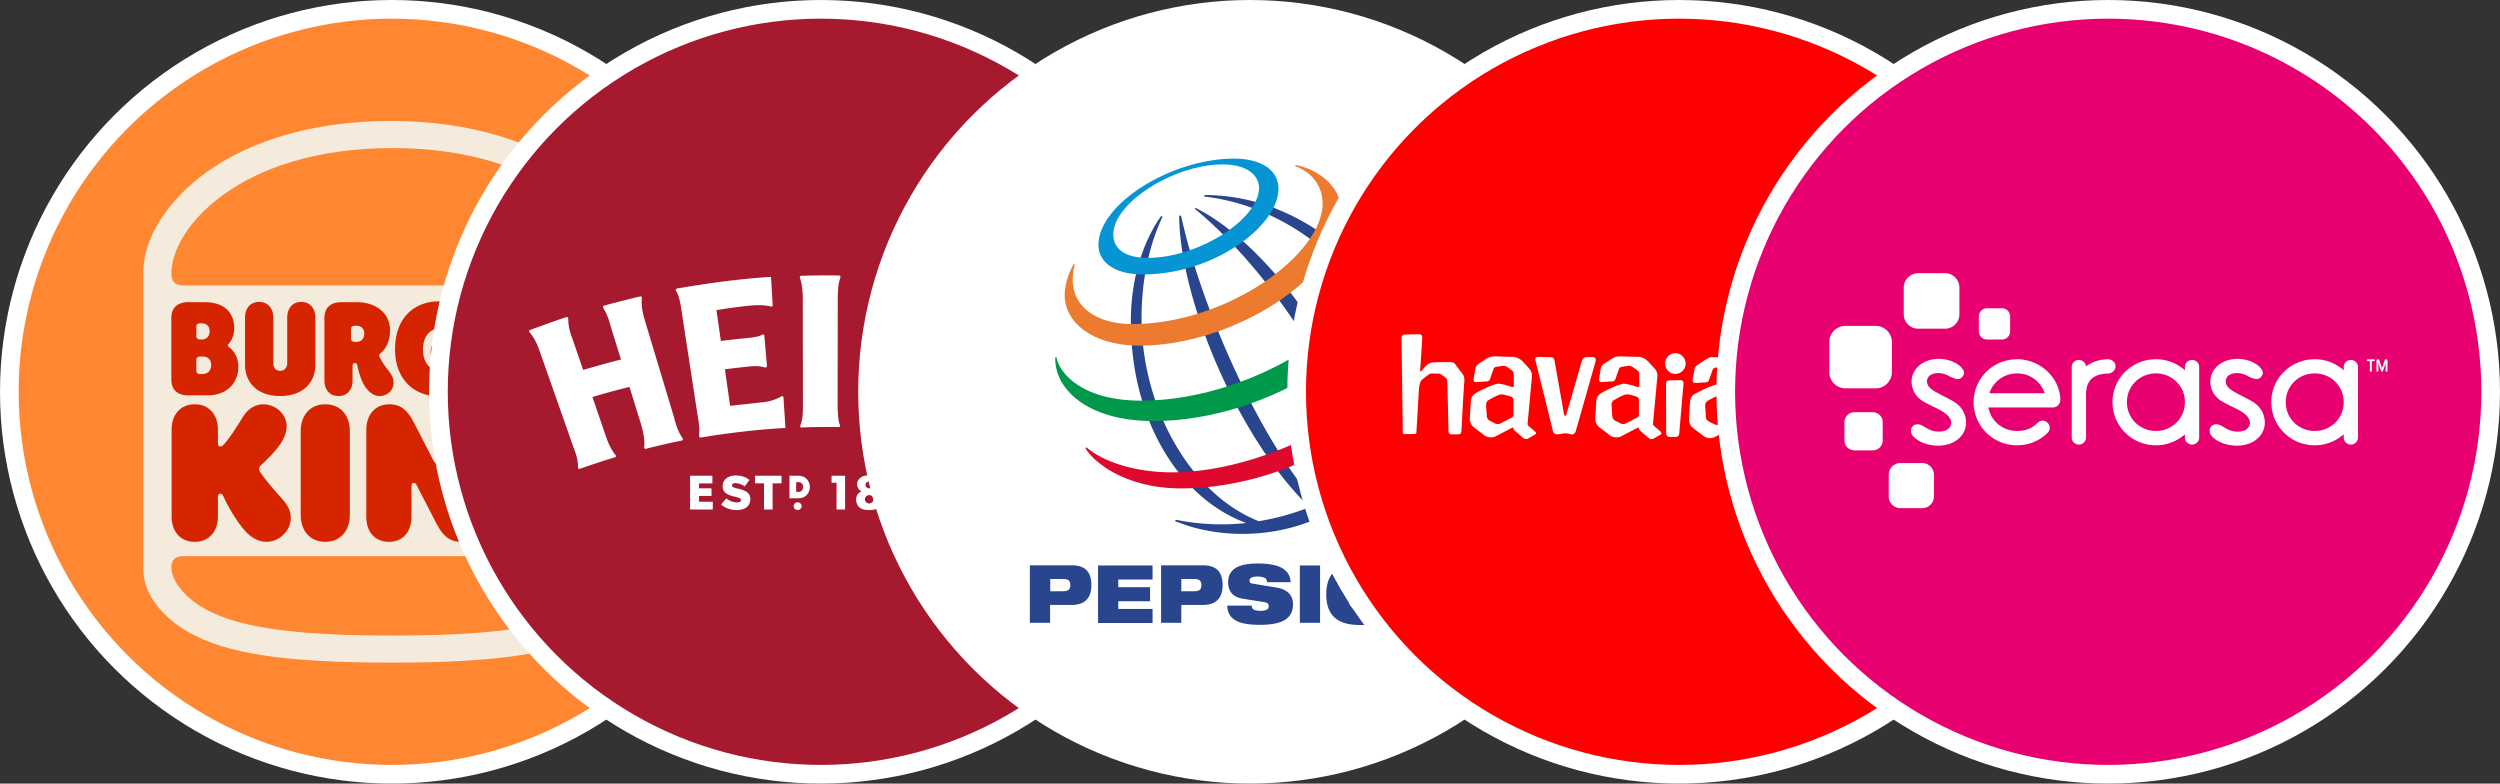
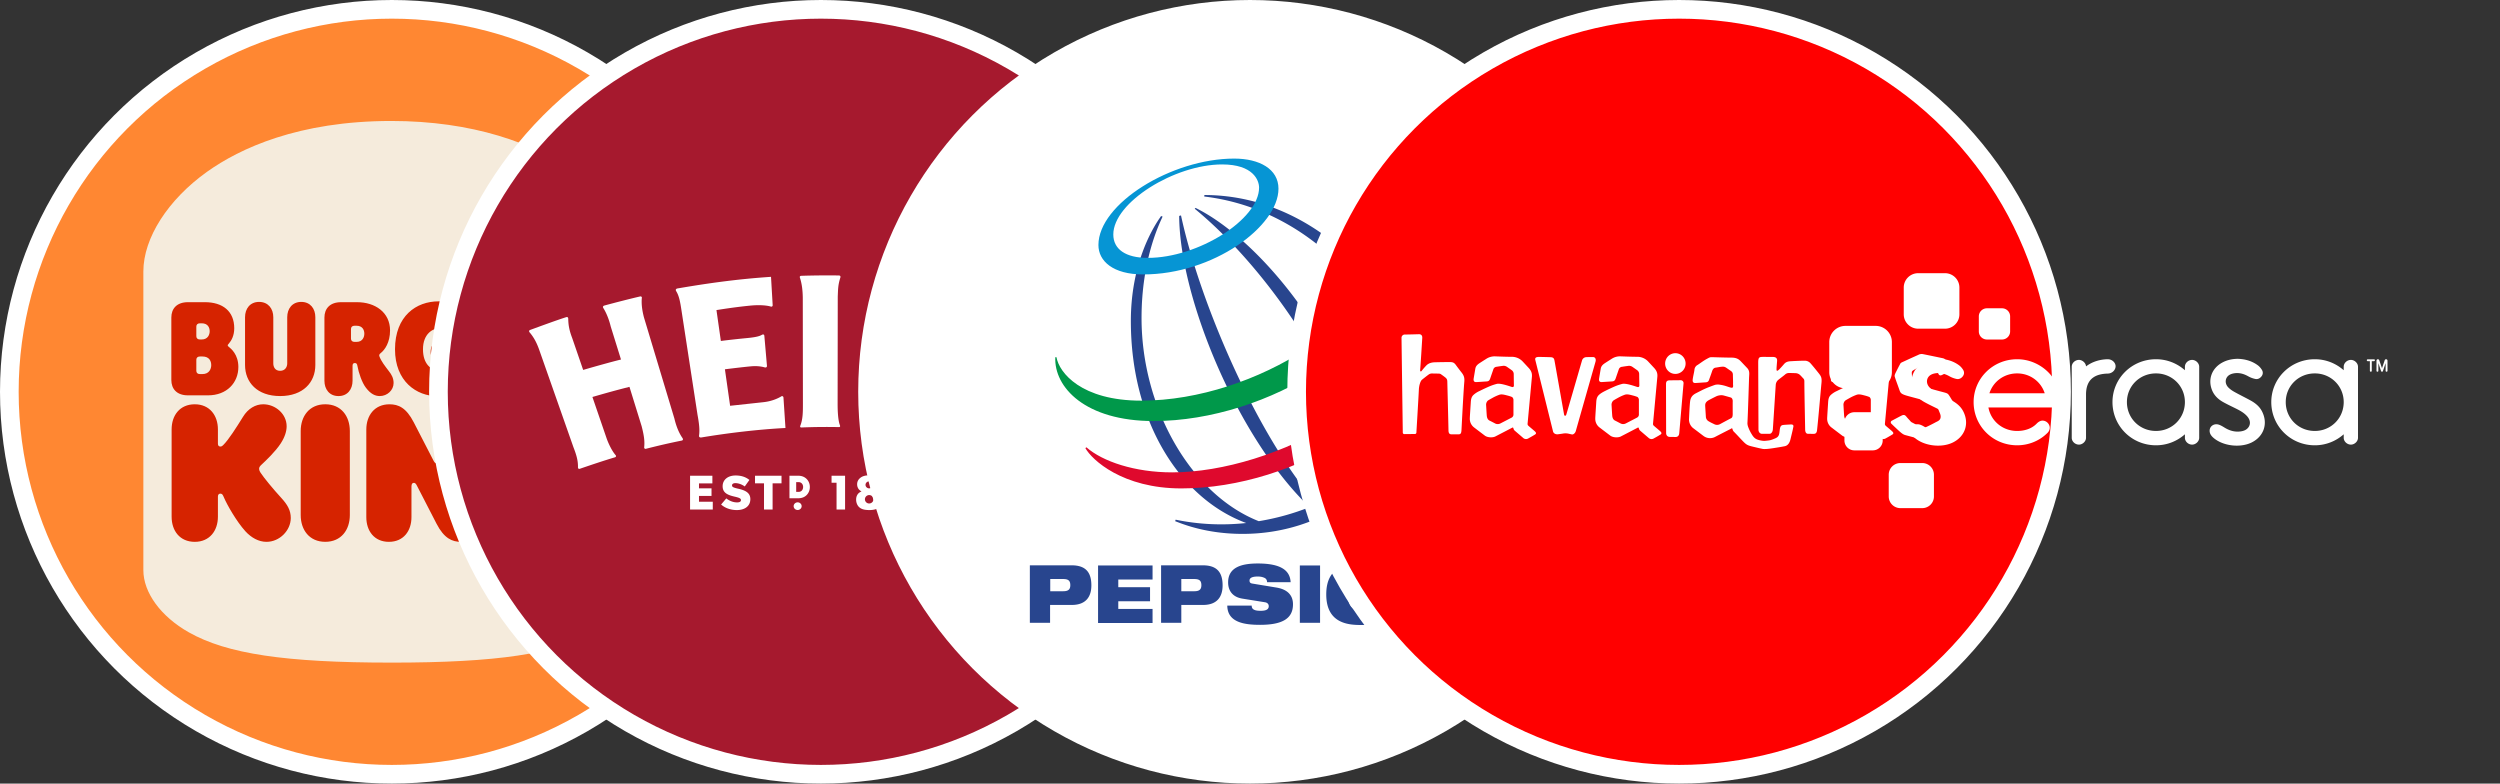
<svg xmlns="http://www.w3.org/2000/svg" width="1340" height="420" fill="none" viewBox="0 0 1340 420">
  <rect x="0" y="0" width="1340" height="420" fill="#333333" stroke="none" />
  <circle cx="210" cy="210" r="205" fill="#FF8732" stroke="#fff" stroke-width="10" />
  <path fill="#F5EBDC" d="M209.714 355.161c-56.718 0-88.09-4.674-108.514-16.237-15.012-8.49-24.361-21.281-24.361-33.338V145.54c0-17.963 13.163-38.506 34.203-53.515 17.474-12.426 48.843-27.186 98.672-27.186 86.739 0 132.877 46.869 132.877 80.701v159.918c0 12.18-9.351 24.974-24.486 33.462-20.298 11.567-51.671 16.241-108.391 16.241Z" />
-   <path fill="#FF8732" d="M311.123 326.283c-19.788 11.169-53.738 14.362-100.698 14.362-46.96 0-80.91-3.193-100.696-14.362-11.88-6.689-17.89-15.808-17.89-22.347 0-3.721 1.98-5.853 6.39-5.853h224.387c4.413 0 6.393 2.131 6.393 5.853.003 6.539-6.01 15.657-17.884 22.347h-.002Zm11.494-173.285H98.23c-4.413 0-6.39-2.279-6.39-6.381 0-24.323 36.609-67.262 118.585-67.262 81.218 0 118.588 42.939 118.588 67.262 0 4.102-1.98 6.381-6.396 6.381Z" />
  <path fill="#D62300" d="M139.635 253.322c-.685-1.063-.757-1.748-.757-2.05 0-.836.456-1.442 1.367-2.279 2.132-1.98 7.386-6.918 10.278-11.401 2.206-3.42 3.118-6.535 3.118-9.116 0-6.613-6.01-11.785-12.56-11.785-4.187 0-8.144 2.358-10.806 6.69-3.577 5.774-7.842 12.463-10.579 15.125-.686.686-1.065.837-1.597.837-.915 0-1.294-.61-1.294-1.596v-7.599c0-7.447-4.413-13.454-12.406-13.454-8.069 0-12.41 6.004-12.41 13.454v46.818c0 7.447 4.338 13.456 12.41 13.456 7.993 0 12.406-6.004 12.406-13.456v-10.789c0-.914.379-1.596 1.294-1.596 1.22 0 1.524 1.217 1.829 1.824 1.751 4.181 6.846 13.07 11.569 18.316 3.196 3.496 7.154 5.702 11.341 5.702 7.078 0 13.018-6.158 13.018-12.771 0-4.103-1.754-7.143-5.101-10.789-4.265-4.645-9.29-10.727-11.12-13.538v-.003Zm94.921-40.965c11.95 0 19.486-7.6 19.486-18.696 0-7.067-4.267-11.933-12.788-11.933h-2.433c-4.494 0-7.996 2.131-7.996 6.919 0 4.256 3.731 6.308 6.547 6.308 1.446 0 2.363.456 2.363 1.522 0 1.364-1.596 2.279-3.426 2.279-5.711 0-9.592-4.03-9.592-11.555 0-8.358 5.331-11.395 9.439-11.395 5.023 0 5.861 2.584 9.363 2.584 4.035 0 6.776-3.345 6.776-6.84 0-2.584-1.144-4.558-2.894-5.929-3.196-2.357-7.685-4.102-14.383-4.102-11.802 0-23.293 7.752-23.293 25.688-.005 17.169 11.489 25.15 22.831 25.15Zm-133.815-.455h10.736c10.124 0 16.287-6.764 16.287-15.202 0-6.764-4.035-9.879-4.947-10.64-.377-.305-.758-.607-.758-.912 0-.377.227-.531.61-.987 1.443-1.672 2.889-4.331 2.889-8.21 0-9.116-6.166-13.985-15.756-13.985h-9.058c-6.013 0-8.904 3.501-8.904 8.21v33.515c0 4.715 2.891 8.211 8.901 8.211Zm4.494-36.86c0-.987.61-1.75 1.902-1.75h.99c3.272 0 4.265 2.279 4.265 4.259 0 1.823-.988 4.407-4.265 4.407h-.987c-1.295 0-1.905-.758-1.905-1.748v-5.168Zm0 17.785c0-.987.61-1.75 1.902-1.75h1.371c3.655 0 4.717 2.43 4.717 4.636 0 1.98-1.065 4.791-4.717 4.791h-1.368c-1.295 0-1.905-.761-1.905-1.751v-5.926Zm194.247 19.452c4.87 0 7.533-3.649 7.533-8.207v-8.057c0-.987.458-1.443 1.22-1.443.912 0 1.214.532 1.364 1.443.688 3.876 2.514 9.119 4.567 11.781 2.59 3.423 5.022 4.489 7.461 4.489 3.954 0 7.383-3.118 7.383-6.997 0-2.584-1.065-4.485-2.436-6.23-2.59-3.266-4.185-5.393-5.172-8.054-.23-.609-.079-1.144.609-1.673 2.361-1.823 5.101-5.852 5.101-12.234 0-9.653-7.995-15.126-17.663-15.126h-8.597c-6.013 0-8.904 3.493-8.904 8.208v33.898c0 4.558 2.662 8.202 7.537 8.202h-.003Zm6.697-35.942c0-.987.61-1.753 1.902-1.753h1.065c3.199 0 4.187 2.281 4.187 4.259 0 1.901-.988 4.407-4.187 4.407h-1.065c-1.295 0-1.902-.755-1.902-1.748v-5.168.003Zm-131.833 40.352c-8.523 0-13.169 6.381-13.169 14.362v44.997c0 7.984 4.646 14.366 13.169 14.366 8.524 0 13.167-6.384 13.167-14.366v-44.997c0-7.975-4.64-14.362-13.167-14.362Zm135.331 29.262h-3.728c-6.697 0-11.874 3.115-11.874 9.952 0 6.233 5.633 9.197 9.819 9.197 2.055 0 3.501.61 3.501 2.204 0 1.974-2.436 3.266-5.023 3.266-8.602 0-14.463-5.853-14.463-16.723 0-12.083 7.993-16.49 14.156-16.49 7.536 0 8.753 3.803 14.004 3.803 6.088 0 10.199-4.941 10.199-9.958 0-3.722-1.675-6.611-4.338-8.587-4.645-3.423-11.643-5.933-21.541-5.933-17.733 0-35.013 11.172-35.013 37.165 0 24.852 17.274 36.482 34.327 36.482 17.884 0 29.226-11.02 29.226-27.133.005-10.179-6.384-17.245-19.252-17.245Zm-28.771-34.049c4.268 0 7.616-2.509 7.616-7.069 0-4.486-3.351-6.994-7.613-6.994h-6.851c-1.292 0-1.902-.758-1.902-1.748v-1.446c0-.987.61-1.747 1.905-1.747h5.252c3.656 0 6.547-2.204 6.547-6.083 0-3.873-2.892-6.079-6.547-6.079h-5.254c-1.292 0-1.902-.761-1.902-1.751v-1.216c0-.987.61-1.748 1.905-1.748h6.848c4.263 0 7.613-2.508 7.613-7.066 0-4.489-3.351-6.997-7.613-6.997h-14.385c-6.009 0-8.904 3.495-8.904 8.21v33.516c0 4.711 2.892 8.209 8.904 8.209h14.385v.01h-.003m-130.765.376c12.33 0 18.877-7.374 18.877-16.641v-25.615c0-4.558-2.662-8.211-7.536-8.211-4.872 0-7.534 3.653-7.534 8.211v24.776c0 1.82-1.066 3.948-3.806 3.948-2.741 0-3.658-2.128-3.658-3.948v-24.776c0-4.558-2.738-8.211-7.612-8.211-4.871 0-7.534 3.653-7.534 8.211v25.612c.003 9.273 6.475 16.642 18.804 16.642l-.001.002Zm53.434 0c3.958 0 7.386-3.115 7.386-6.994 0-2.584-1.065-4.485-2.435-6.23-2.207-2.889-4.187-5.397-5.174-8.054-.229-.609-.078-1.144.61-1.675 2.361-1.82 5.101-5.85 5.101-12.234 0-9.653-7.995-15.126-17.663-15.126h-8.605c-6.01 0-8.904 3.496-8.904 8.21v33.899c0 4.558 2.665 8.21 7.536 8.21 4.872 0 7.537-3.652 7.537-8.21v-8.054c0-.987.455-1.446 1.217-1.446.914 0 1.216.531 1.367 1.446.686 3.873 2.511 9.116 4.567 11.781 2.589 3.414 5.021 4.477 7.46 4.477Zm-12.484-29.032h-1.068c-1.295 0-1.902-.758-1.902-1.748v-5.165c0-.987.61-1.75 1.902-1.75h1.065c3.2 0 4.187 2.281 4.187 4.259 0 1.895-.987 4.404-4.187 4.404h.003Zm56.247 33.442c-7.838 0-12.1 5.85-12.1 13.224v16.415c0 1.365-.459 1.977-1.295 1.977-.61 0-1.066-.377-1.597-1.443l-10.579-20.517c-4.036-7.83-8.222-9.653-13.015-9.653-7.993 0-12.409 6.001-12.409 13.529v46.972c0 7.373 4.262 13.224 12.101 13.224 7.841 0 12.1-5.853 12.1-13.224v-16.416c0-1.364.459-1.98 1.296-1.98.609 0 1.068.381 1.597 1.446l10.578 20.52c4.036 7.83 8.374 9.653 13.019 9.653 7.993 0 12.408-6.004 12.408-13.529v-46.971c0-7.374-4.263-13.224-12.104-13.224v-.003Z" />
  <circle cx="440" cy="210" r="205" fill="#A6192E" stroke="#fff" stroke-width="10" />
  <path fill="#fff" d="M419.939 213.09c0-.479-.572-1.06-1.179-.616-1.535.924-4.927 2.634-9.747 3.113l-17.674 1.915-2.785-19.564c5.213-.65 10.462-1.265 13.782-1.573 3.642-.342 6.034.137 7.391.513.964.342 1.428-.239 1.357-.855l-1.393-16.007c-.107-.889-.75-.889-1.392-.513-1.179.685-3.071 1.232-7.641 1.677-4.356.41-9.391.957-14.282 1.573l-2.357-16.554c2.107-.308 9.177-1.505 17.781-2.36 6.284-.65 9.962.068 11.247.445.786.273 1.107-.24 1.107-.684l-.892-15.22c-18.031 1.197-33.741 3.42-50.13 6.224-.928.171-1.107.787-.714 1.437 1.606 2.531 2.213 6.02 2.892 10.568l8.569 55.784c.821 4.48 1.25 7.969.821 11.013-.178.923.571 1.197 1.286 1.06 14.389-2.394 30.42-4.309 45.024-5.062l-1.071-16.314Zm9.033 15.049c1.392-3.386 1.392-7.559 1.392-11.629l-.071-57.015c-.072-3.557-.393-7.182-1.536-10.636-.107-.308-.214-.992.75-1.026 5.213-.171 13.89-.308 20.138-.171 1 0 .892.82.785 1.128-1.321 4.173-1.214 6.464-1.392 10.158l-.072 57.494c0 3.557.179 8.824 1.25 11.526.179.479.143.958-.535.958a328.146 328.146 0 0 0-20.174.205c-.607 0-.785-.445-.5-.992h-.035Zm89.334-2.087c-.642 3.181-.821 6.294-.321 9.645.107.479-.143 1.232-1.107 1.027a566.67 566.67 0 0 0-15.817-3.01c-2.642-7.901-16.317-50.414-16.496-50.859l-4.392 36.289c-.357 2.941-.892 7.456.179 10.876.178.752-.214.923-.786.855-5.784-.65-13.032-1.266-17.959-1.539-.929-.069-.607-.924-.5-1.129 1.606-3.112 2.321-7.558 2.678-10.466l6.891-57.425c.321-2.873.928-6.943 0-10.534-.214-.718.214-1.265 1.107-1.197 6.462.513 14.174 1.3 18.995 1.915l16.388 50.243 6.534-34.578c1.286-5.302 1.5-8.175.964-11.116-.107-.547.143-.992 1-.855 4.999.855 12.604 2.36 17.96 3.489.571.102.678.649.214 1.094-2.142 2.873-2.607 5.541-3.749 10.192l-11.854 56.981.071.102Zm60.021 9.714c-3.535.239-8.391-.547-11.747-1.676a1134.019 1134.019 0 0 0-14.853-4.549l44.666-38.204-.284-14.775c-19.675-7.319-32.492-11.047-45.739-14.707l-4.784 15.083c-.179.547.143 1.095 1 1.061 3.463-.137 9.033 1.197 11.889 2.017 3.392.958 16.102 4.891 18.746 5.849l-47.452 40.94.249 12.962c13.675 3.318 28.493 7.696 41.312 12.416l7.927-15.015c.321-.616.176-1.471-.966-1.402h.036Zm-212.375-.787c-2.071-2.873-3.535-6.635-4.464-10.602l-16.317-54.211c-.857-3.249-1.499-7.045-1.142-10.568.107-.479-.465-.821-.857-.718-4.642 1.06-13.461 3.317-19.245 4.891-.607.171-.964.65-.572 1.299 1.536 2.395 3.035 5.986 3.999 9.953l5.499 17.683c-5.213 1.265-14.925 4.001-20.28 5.574l-5.856-17.032c-1.535-4.036-2.071-6.806-2.142-10.295 0 0 .107-1.3-1.072-.958-5.57 1.779-13.496 4.72-19.316 6.841-.714.273-.75.855-.214 1.436 2.463 2.908 3.963 6.088 5.177 9.611l18.21 51.816c1.356 3.523 2.535 6.909 2.428 10.74 0 .341.142 1.128 1.035.82 5.356-1.847 13.068-4.446 18.852-6.156.536-.171.714-.753.25-1.197-2.035-2.36-3.856-6.328-4.784-8.961l-7.605-22.163c8.176-2.36 12.139-3.454 19.851-5.438l6.534 21.103c1.393 5.404 1.679 8.277 1.357 11.355-.035.41.322.923.964.752a365.154 365.154 0 0 1 19.21-4.412c.785-.171.678-.889.428-1.197l.072.034Zm8.709 30.857h6.712v-4.105h-6.712v-2.633h7.176v-4.104h-11.961v18.127h12.175v-4.207h-7.39v-3.078Zm30.025-6.772h4.82v14.057h4.606v-14.057h4.784v-4.07h-14.21v4.07Zm-2.5 8.482c0 3.66-2.893 5.848-7.249 5.848-3.177 0-6.212-.991-8.426-2.975l2.785-3.283c1.785 1.402 3.749 2.154 5.82 2.154 1.321 0 2.035-.444 2.035-1.231 0-.787-.607-1.197-3.035-1.779-3.82-.855-6.784-1.915-6.784-5.677 0-3.318 2.642-5.746 6.963-5.746 3.035 0 5.427.821 7.391 2.394l-2.5 3.489c-1.642-1.163-3.427-1.779-5.034-1.779-1.214 0-1.785.547-1.785 1.197 0 .821.607 1.163 3.106 1.745 4.142.889 6.713 2.291 6.713 5.643Zm25.711-12.552h-4.749v12.073h4.749c1.785 0 3.32-.581 4.427-1.676 1.143-1.129 1.786-2.736 1.75-4.412 0-2.976-2.142-5.985-6.177-5.985Zm-1.142 3.42h1.249c1.678 0 2.464 1.334 2.464 2.599 0 1.3-.75 2.634-2.464 2.634h-1.249v-5.233Zm-1.358 12.894c0-1.129.965-2.052 2.143-2.052s2.142.923 2.142 2.052-.964 2.052-2.142 2.052-2.143-.923-2.143-2.052Zm20.316-16.314v3.762h2.678v14.365h4.57v-18.127h-7.248Zm26.599 10.26c-.464-.752-1.178-1.402-2.106-1.847.714-.478 1.214-.991 1.571-1.539.428-.718.678-1.47.678-2.257 0-1.402-.536-2.531-1.642-3.454-1.107-.924-2.821-1.368-5.142-1.368-1.749 0-3.142.376-4.213 1.094-1.357.958-2.035 2.189-2.035 3.694 0 .923.25 1.71.714 2.428.357.513.892.992 1.642 1.402-1 .411-1.713.958-2.178 1.711-.464.718-.714 1.641-.714 2.667 0 1.026.25 2.052.75 2.942.5.889 1.25 1.539 2.214 1.983.964.445 2.356.685 4.213.685.964 0 1.892-.103 2.749-.308.857-.205 1.571-.513 2.178-.924.572-.41 1.071-1.026 1.464-1.813a5.527 5.527 0 0 0 .607-2.531c0-.923-.214-1.778-.678-2.565h-.072Zm-6.427-7.25c1.072 0 1.964.855 1.964 1.881s-.892 1.881-1.964 1.881c-1.071 0-1.963-.855-1.963-1.881s.857-1.881 1.963-1.881Zm0 11.868a2.267 2.267 0 0 1-2.285-2.258c0-1.231 1.036-2.257 2.285-2.257 1.25 0 2.285 1.026 2.285 2.257 0 1.232-1.035 2.258-2.285 2.258Zm24.283-7.115c-1.214-1.128-2.856-1.675-4.82-1.607l3.963-6.259h-5.284l-5.356 8.345c-.785 1.163-1.214 2.634-1.214 3.933 0 3.831 2.749 6.225 7.213 6.225 4.463 0 7.283-2.394 7.283-6.225 0-1.812-.606-3.317-1.785-4.412Zm-5.463 6.704c-1.428 0-2.571-1.06-2.571-2.36 0-1.3 1.143-2.36 2.571-2.36 1.429 0 2.571 1.06 2.571 2.36 0 1.3-1.142 2.36-2.571 2.36Zm18.207-14.707c-4.499 0-7.284 2.395-7.284 6.259 0 1.813.607 3.318 1.75 4.378 1.213 1.129 2.927 1.676 4.963 1.608l-4.142 6.122h5.284l5.32-8.106c.893-1.334 1.285-2.531 1.321-4.036 0-3.865-2.785-6.259-7.248-6.259l.036.034Zm0 8.619c-1.428 0-2.571-1.06-2.571-2.36 0-1.299 1.143-2.359 2.571-2.359 1.428 0 2.571 1.06 2.571 2.359 0 1.3-1.143 2.36-2.571 2.36Z" />
  <circle cx="670" cy="210" r="205" fill="#fff" stroke="#fff" stroke-width="10" />
  <path fill="#28458E" d="M562.932 310.358h6.989c2.778 0 3.764.986 3.764 3.316 0 2.24-1.076 3.226-3.764 3.226h-6.989v-6.542ZM552 333.835h10.842v-9.588h11.649c7.706 0 10.484-4.57 10.484-10.483 0-6.811-2.867-10.753-10.574-10.753H552v30.824Zm36.559-30.735h29.212v7.527h-18.37v4.122h17.026v7.527h-17.026v4.122h18.37v7.527h-29.212V303.1Zm44.624 7.258h6.989c2.778 0 3.763.986 3.763 3.316 0 2.24-1.075 3.226-3.763 3.226h-6.989v-6.542Zm-10.842 23.477h10.842v-9.588h11.649c7.706 0 10.483-4.57 10.483-10.483 0-6.811-2.867-10.753-10.573-10.753h-22.401v30.824Zm43.458-12.993c-5.286-.896-7.527-4.39-7.527-8.691 0-7.975 6.99-10.126 15.861-10.126 12.276 0 17.294 3.584 17.652 10.036h-12.634c0-1.255-.628-2.061-1.613-2.419-.986-.448-2.151-.628-3.405-.628-3.226 0-4.391.896-4.391 2.151 0 .896.358 1.434 1.434 1.613l12.992 2.15c5.466.896 8.871 3.764 8.871 8.961 0 7.527-5.466 11.021-17.652 11.021-8.333 0-17.473-1.254-17.563-10.304h13.083c0 1.075.358 1.702 1.165 2.15.806.448 1.971.628 3.674.628 3.405 0 4.301-1.076 4.301-2.509 0-.896-.538-1.793-1.972-2.061l-12.276-1.972Zm30.914-17.742h10.843v30.735h-10.843V303.1Zm51.076 18.818c-.717 4.032-1.972 7.347-4.66 9.587-2.688 2.241-6.81 3.495-13.441 3.495-6.541 0-18.817-.538-18.817-16.398 0-15.95 12.186-16.398 18.817-16.398 6.541 0 16.667.986 18.101 13.083h-12.276c-.269-2.24-1.613-5.377-5.825-5.377-4.39 0-7.258 2.42-7.258 8.692 0 6.273 2.778 8.692 6.721 8.692 3.405 0 5.466-1.613 6.362-5.287l12.276-.089Zm14.247-3.405c0-6.273 2.778-8.692 7.258-8.692 4.391 0 7.258 2.419 7.258 8.692 0 6.272-2.778 8.691-7.258 8.691s-7.258-2.509-7.258-8.691Zm-11.559 0c0 15.949 12.186 16.397 18.817 16.397 6.541 0 18.817-.537 18.817-16.397 0-15.95-12.186-16.398-18.817-16.398-6.631-.09-18.817.448-18.817 16.398ZM640.816 111.434c34.409 16.935 82.975 74.82 94.534 141.129 6.273-4.929 11.559-10.215 15.86-15.412l.897.627c-12.008 20.878-41.936 48.387-86.112 48.387-19.534 0-32.347-5.376-36.111-6.81l.269-.807c12.455 2.599 25.179 3.137 37.814 1.793-35.305-12.993-61.828-54.212-61.828-108.244 0-30.197 11.201-48.835 15.143-54.749l.448-.628c.269-.358.448-.716.627-.896l.807.269c-1.792 3.943-11.29 23.208-11.29 54.391 0 47.76 26.075 94.355 62.813 108.871a130.626 130.626 0 0 0 27.24-7.527C663.666 235.179 632.304 160 632.035 115.735l.986-.269c9.767 45.609 40.233 117.473 72.849 154.749 9.319-4.032 18.19-9.05 26.344-15.143-16.039-59.588-57.258-114.785-91.846-143.19l.448-.448Zm4.749-6.9c63.8 0 112.724 59.14 112.724 105.824-.089 9.678-.806 15.771-2.15 20.072l-1.075-.269c2.598-55.107-44.803-117.204-109.588-124.82l.089-.807Z" />
  <path fill="#0695D4" d="M661.515 85c-33.512 0-72.76 24.194-72.76 46.326 0 8.602 7.796 15.771 24.015 15.771 37.544 0 72.491-25.807 72.491-45.968 0-10.484-10.126-16.129-23.746-16.129Zm13.351 15.591c0 16.936-32.526 37.635-59.677 37.635-12.007 0-18.459-4.749-18.459-12.545 0-17.204 32.886-37.545 58.334-37.545 16.666 0 19.802 8.513 19.802 12.455Z" />
-   <path fill="#EC7B30" d="M575.404 141.631c-.986 1.613-4.749 9.05-4.749 16.577 0 14.068 14.158 27.061 40.233 27.061 50.179 0 108.154-37.007 108.154-71.326 0-15.412-14.606-23.746-24.642-25.538l-.179.627c3.136.986 14.696 6.362 14.696 20.072 0 27.33-51.165 64.606-102.151 64.606-19.534 0-31.81-9.678-31.81-23.656 0-4.481.896-7.348 1.165-8.244l-.717-.179Z" />
  <path fill="#00984A" d="M739.741 116.541c1.344 1.076 9.677 7.975 9.677 20.968 0 44.444-69.534 88.172-131.093 88.172-36.649 0-53.405-18.1-52.688-34.229h.627c1.434 8.333 13.352 23.297 45.43 23.297 61.56 0 130.377-45.251 130.377-84.856 0-6.811-1.882-11.022-2.868-12.904l.538-.448Z" />
  <path fill="#DF092D" d="M763.038 158.118c.269.986 1.793 5.197 1.793 11.828 0 49.463-70.431 91.846-131.631 91.846-31.541 0-47.939-15.322-51.434-21.595l.538-.448c8.691 7.617 25.896 13.441 45.967 13.441 54.122 0 134.767-41.219 134.051-94.982l.716-.09Z" />
  <circle cx="900" cy="210" r="205" fill="red" stroke="#fff" stroke-width="10" />
  <path fill="#fff" d="M822.55 231.077c-1.098-.968-2.643-2.23-3.311-2.85a1.292 1.292 0 0 1-.456-1.142c.417-4.47 2.276-24.527 2.32-25.064.172-1.912-.338-3.302-1.77-4.842-1.433-1.539-3.154-3.406-3.434-3.684a8.015 8.015 0 0 0-2.651-1.703 7.935 7.935 0 0 0-3.092-.542c-2.988 0-8.015-.218-8.486-.228a8.195 8.195 0 0 0-5.17 1.415c-1.579.993-3.473 2.21-3.796 2.443-1.104.785-1.737 1.599-1.938 2.781-.309 1.862-.819 4.842-.883 5.284-.206 1.346.344 1.917 1.447 1.857.373 0 3.556-.233 5.396-.343 1.103-.064 1.628-.372 2.074-1.723.103-.332 1.065-3.113 1.59-4.623a1.99 1.99 0 0 1 .64-1.05 1.951 1.951 0 0 1 1.13-.465 76.49 76.49 0 0 1 3.203-.471 3.1 3.1 0 0 1 2.36.496 194.5 194.5 0 0 1 2.609 1.833 2.566 2.566 0 0 1 1.025 1.986c0 .407.088 6.327.088 6.327s-.024.993-1.196.611c-1.673-.547-5.94-2.022-7.848-1.644a27.328 27.328 0 0 0-4.032 1.346c-1.31.571-3.257 1.45-5.307 2.483a12.275 12.275 0 0 0-3.252 2.095c-1.344 1.237-1.398 2.89-1.496 4.43-.152 2.483-.52 7.906-.491 8.308a5.794 5.794 0 0 0 .581 2.64 5.72 5.72 0 0 0 1.71 2.078c2.231 1.713 5.228 3.972 5.704 4.335 1.506 1.172 4.361 1.187 5.675.496a1883.02 1883.02 0 0 0 9.158-4.757c.132-.074.378-.069.49.238.064.199.103.343.152.497.123.373.348.704.648.953 1.363 1.158 4.208 3.621 4.39 3.775a2.294 2.294 0 0 0 2.815.352c2.178-1.192 3.341-1.927 3.517-2.026 1.006-.561.692-1.197-.113-1.902Zm-12.262-7.26-6.146 3.178a3.07 3.07 0 0 1-1.302.319c-.451.008-.9-.084-1.312-.269a146.972 146.972 0 0 0-3.159-1.619c-.8-.392-1.261-1.232-1.418-2.294-.083-.586-.27-3.854-.382-5.801a3.097 3.097 0 0 1 .892-2.577c.412-.333 1.997-1.177 2.816-1.649a24.978 24.978 0 0 1 3.149-1.43c1.118-.437 2.138-.323 4.346.273.92.22 1.823.507 2.702.859a2.085 2.085 0 0 1 .736 1.778v7.414c.035.36-.032.722-.194 1.044a1.881 1.881 0 0 1-.718.774h-.01Zm237.892-6.163c-.44-.745-2.69-4.559-3.44-5.671-.84-1.281-1.1-1.222-5.1-2.289-2.24-.601-9.73-2.662-11.56-3.179-2.59-.739-2.87-1.152-3.11-3.188-.07-.665-.14-1.653-.23-2.93-.09-1.186.05-1.524 1.08-2.1.66-.373 2.94-1.699 3.92-2.22 1.19-.646 2.14-.372 3.58.209.74.293 3.08 1.296 3.96 1.663.88.368.8.606 1.79 2.563.45.913 1.23.754 1.81.496.58-.258 3.54-1.837 4.14-2.18 1.16-.66 1.39-1.157.99-1.768-.59-.854-.71-.963-1.14-1.564-.43-.601-.84-1.063-1.73-2.165-1.02-1.257-.9-1.142-3.03-1.584-1.5-.318-7.52-1.565-9.32-1.917a3.735 3.735 0 0 0-2.6.392 454.47 454.47 0 0 0-6.28 2.846c-2.58 1.226-3.02 1.251-3.35 1.867-.46.884-.27.457-1.47 2.801-1.38 2.776-1.76 3.297-1.47 4.245.49 1.649 1.47 4.162 2.29 6.521.81 2.359.88 2.731 5.72 4.027 2.8.75 11.29 3.005 12.27 3.347 1.66.561 1.86.83 2.56 2.384.31.685.74 1.783.98 2.379.4.993.92 1.986.7 3.257-.26 1.56-1.84 1.987-2.71 2.483-1.03.581-3.31 1.733-4.53 2.29-1.59.73-1.8.938-3.97-.124-1.87-.914-2.46-1.267-3.73-1.937a2.862 2.862 0 0 1-1.36-1.033c-.56-.621-1.42-1.49-2.08-2.329-.98-1.187-1.75-.879-2.83-.328-.89.447-4.06 2.116-4.87 2.567a.942.942 0 0 0-.39.287.847.847 0 0 0-.2.446.95.95 0 0 0 .32.891c.89.909 2.94 2.816 3.65 3.476 1.4 1.272 2.49 2.265 3.73 2.603 2.45.67 6.66 1.777 9.49 2.512 3.44.884 2.61.661 5.55-.496 1.02-.407 6.62-2.702 7.95-3.372 1.59-.809 1.81-1.028 2.57-3.72.37-1.32 1.42-5.06 1.77-6.321.39-1.569.49-2.766-.32-4.137Zm-194.238-26.265c-.849-.03-2.609 0-3.669.04a2.455 2.455 0 0 0-1.389.473 2.506 2.506 0 0 0-.882 1.185c-1.785 6.133-8.181 28.247-8.451 29.071-.309.959-1.025.879-1.192.07-.167-.81-5.008-28.306-5.18-29.091-.211-.933-.49-1.634-2.148-1.683a456.25 456.25 0 0 0-5.994-.144c-1.52 0-2.452.317-2.099 1.698.314 1.202 7.578 30.536 9.481 38.213.285 1.157 1.496 1.698 2.659 1.549 1.01-.129 2.099-.273 2.663-.377a7.629 7.629 0 0 1 3.37.154c.436.099.951.214 1.432.308.799.164 1.8-.75 2.099-1.857.255-.949 8.373-29.468 10.541-37.101.417-1.401-.147-2.473-1.256-2.508h.015Zm-73.442 4.44c-1.241-1.704-1.849-1.778-4.287-1.768-.427 0-5.317.059-7.161.124-1.844.064-3.149.496-4.282 1.45a36.37 36.37 0 0 0-2.536 2.87c-.137.149-.412.651-.711.591-.3-.059-.349-.397-.3-.993.221-2.632.908-13.463 1.104-16.884.103-1.167-.397-2.076-1.697-2.076-.491 0-5.523.169-7.608.169a1.726 1.726 0 0 0-1.336.546 1.76 1.76 0 0 0-.469 1.381c0 .536.584 43.7.677 50.548a.837.837 0 0 0 .587.866c.12.036.246.044.37.023l5.532-.055c.2.009.394-.061.544-.194a.788.788 0 0 0 .261-.521c0-.288 1.054-17.311 1.329-23.101.079-2.031.78-4.534 1.648-5.249.868-.715 2.727-2.175 3.537-2.756a2.974 2.974 0 0 1 2.06-.606c.912 0 2.452.034 3.232.059 1.03.03 1.04.119 1.903.73.427.303 1.04.75 1.58 1.167.887.681 1.3 1.242 1.285 2.523 0 .268.529 20.698.618 25.704 0 1.376.221 2.423 1.604 2.423h3.88c1.299 0 1.393-1.077 1.496-2.279 0-.343 1.044-20.654 1.51-25.878.177-2.195-.216-3.257-1.246-4.698a157.078 157.078 0 0 1-3.139-4.116h.015Zm179.277 31.683c-2.109.114-3.1.178-3.66.238-1.166.114-1.853.338-2.139 2.428-.327 2.379-.166 3.784-2.358 4.738-2.192.953-2.884 1.082-3.924 1.202-1.893.228-2.384.293-4.184-.08-2.453-.496-3.409-1.271-4.709-3.476a20.792 20.792 0 0 1-1.86-3.928 6.08 6.08 0 0 1-.323-1.788c.27-4.429.864-24.189.893-24.725.107-1.897.378-3.382-1.08-4.907-1.456-1.524-3.285-3.476-3.565-3.759-1.378-1.346-2.732-1.778-5.111-1.778-2.943 0-8.77-.199-9.227-.208-2.016-.045-1.834-.095-3.688.908-1.854 1.003-4.248 2.841-4.943 3.238-.487.26-.898.643-1.193 1.113a3.23 3.23 0 0 0-.49 1.564c-.222 1.614-.736 3.436-.932 5.159-.152 1.336.402 1.902 1.471 1.843.373 0 3.507-.239 5.297-.348 1.094-.059 1.718-.328 2.115-1.668.098-.323 1.039-2.801 1.51-4.301.343-1.048.917-1.778 1.83-1.907 1.471-.203 1.78-.323 2.722-.437 1.806-.218 2.133 0 2.722.288.353.189 1.501 1.048 2.6 1.768.73.497 1.329.993 1.281 2.483 0 .402.132 3.834.072 4.469-.058.636.432 2.344-.794 2.19-1.471-.183-3.104-1.186-6.136-1.599a6.321 6.321 0 0 0-2.707.05c-1.442.497-3.954 1.465-4.244 1.594-2.374 1.023-2.859 1.306-5.91 2.87-2.006 1.023-2.943 2.245-3.222 4.47-.29 2.483-.545 8.834-.569 9.237a5.93 5.93 0 0 0 .559 2.951 5.852 5.852 0 0 0 1.932 2.283c2.261 1.703 4.787 3.64 5.396 4.082a5.855 5.855 0 0 0 2.898 1.063 5.83 5.83 0 0 0 3.032-.567c2.81-1.489 8.436-4.32 8.564-4.4.127-.079.687-.496.79-.183.068.203.308.844.353.993.189.368.447.695.76.963 1.472 1.49 2.62 2.771 3.768 3.973 2.677 2.826 3.045 3.059 6.303 3.834 3.516.839 3.756.899 4.413 1.018.658.119 1.232.546 6.288-.234 5.058-.779 5.367-.903 5.887-.993.519-.089 2.57-.263 3.403-3.68.835-3.416 1.296-5.328 1.413-6.048.118-.72.794-2.106-1.319-1.996h.015Zm-31.034-5.84c-.039 1.316-.069 2.145-1.05 2.592-.49.223-3.654 1.917-5.602 2.979a3.302 3.302 0 0 1-3.236.129c-1.133-.571-1.575-.715-2.972-1.539a2.9 2.9 0 0 1-1.1-1.032 2.966 2.966 0 0 1-.441-1.451c-.084-1.336-.294-4.583-.354-5.79-.058-1.207.261-2.051 1.697-2.95.653-.402 3.401-1.783 4.322-2.225a6.601 6.601 0 0 1 3.468-.496c.564.119 3.253.884 4.168 1.157.835.248 1.125 1.251 1.1 2.061-.055 1.524 0 5.944-.015 6.565h.015Zm85.347 9.405c-1.1-.993-2.65-2.235-3.31-2.85a1.248 1.248 0 0 1-.46-1.142c.41-4.47 2.27-24.527 2.32-25.064.17-1.912-.34-3.302-1.77-4.847-1.44-1.544-3.15-3.401-3.44-3.684a7.912 7.912 0 0 0-2.65-1.702 7.875 7.875 0 0 0-3.09-.538c-2.987 0-8.02-.218-8.486-.228a8.148 8.148 0 0 0-5.179 1.415 234.56 234.56 0 0 0-3.802 2.433c-1.104.79-1.732 1.604-1.933 2.791-.313 1.862-.823 4.837-.887 5.284-.202 1.341.348 1.912 1.471 1.852.378 0 3.551-.233 5.396-.342 1.104-.06 1.623-.373 2.069-1.724.109-.327 1.065-3.108 1.59-4.618.099-.411.323-.779.642-1.052.32-.272.716-.434 1.133-.463a74.179 74.179 0 0 1 3.199-.471 3.111 3.111 0 0 1 2.364.496c.329.219 2.343 1.639 2.613 1.828.3.231.56.53.73.874.18.344.28.724.29 1.112 0 .407.08 6.327.08 6.327s0 .993-1.19.616c-1.67-.547-5.942-2.027-7.845-1.644a27.401 27.401 0 0 0-4.038 1.346 113.74 113.74 0 0 0-5.307 2.483 12.375 12.375 0 0 0-3.246 2.09c-1.344 1.232-1.403 2.895-1.502 4.43-.152 2.483-.519 7.911-.49 8.313a5.797 5.797 0 0 0 .584 2.64c.399.82.986 1.533 1.712 2.078 2.232 1.713 5.229 3.972 5.704 4.335 1.506 1.167 4.361 1.187 5.67.496 2.894-1.489 9.028-4.687 9.158-4.757.13-.069.38-.074.49.233.06.204.11.348.15.497.13.374.35.704.66.954 1.36 1.152 4.2 3.61 4.39 3.769a2.278 2.278 0 0 0 2.81.357c2.17-1.192 3.34-1.932 3.51-2.031.99-.551.68-1.187-.12-1.892h.01Zm-12.26-7.27c-.49.263-4.147 2.155-6.149 3.188a3.084 3.084 0 0 1-2.614.05c-.49-.258-2.208-1.162-3.154-1.624-.804-.387-1.261-1.232-1.423-2.294-.078-.581-.27-3.849-.377-5.801a3.088 3.088 0 0 1 .146-1.392 3.05 3.05 0 0 1 .747-1.18c.411-.333 1.991-1.182 2.814-1.649a24.374 24.374 0 0 1 3.15-1.43c1.113-.442 2.133-.333 4.346.273.924.216 1.824.503 2.704.859.25.214.45.488.58.798.13.309.18.646.15.98v7.414c.04.361-.03.725-.2 1.047a1.81 1.81 0 0 1-.73.761h.01Zm-31.537-29.23a4.03 4.03 0 0 0-3.179-1.226c-2.53 0-6.013.193-7.288.268-1.927.114-2.801.601-3.694 1.658-.893 1.058-2.3 2.578-2.541 2.796-1.285 1.172-1.417.691-1.363-.626.03-.774.226-3.019.3-3.972.136-1.713-.938-2.141-2.327-2.155-1.662 0-3.688-.025-4.556-.025-2.717 0-3.242-.055-3.242 3.252 0 2.439.117 27.879.133 35.686 0 1.455.916 2.299 1.907 2.299.992 0 3.405-.03 4.135-.03.732 0 1.565-.913 1.668-2.363.418-6.143 1.471-22.844 1.555-23.837.032-.53.174-1.047.415-1.519.242-.471.578-.886.988-1.217 1.309-1.043 3.076-2.344 3.65-2.876a3.017 3.017 0 0 1 2.192-.754c1.387 0 2.315.034 3.212.079a3.821 3.821 0 0 1 1.962.526c.712.423 1.722 1.659 2.055 1.987.574.591.86.844.86 1.986 0 5.522.422 24.259.422 25.58 0 1.579.573 2.369 1.402 2.408 1.167.045 2.757.035 3.311.035.981 0 1.526-.675 1.658-1.892.656-5.716 2.158-23.231 2.359-25.148.338-3.213-.226-3.888-1.757-5.815-1.672-2.095-3.085-3.829-4.237-5.105Zm-72.299-5.264a5.442 5.442 0 0 0-3.046.938 5.536 5.536 0 0 0-2.017 2.493 5.62 5.62 0 0 0-.31 3.207 5.574 5.574 0 0 0 1.502 2.842 5.427 5.427 0 0 0 5.976 1.201 5.49 5.49 0 0 0 2.459-2.045 5.597 5.597 0 0 0-.684-7.011 5.46 5.46 0 0 0-3.88-1.625Zm2.765 14.486c-1.833 0-4.585.05-5.591.05-1.559 0-2.207.437-2.192 2.165 0 1.43.049 19.789.064 26.046 0 1.297.745 2.081 1.898 2.116 1.152.035 1.471 0 2.904.06 1.432.059 2.119-.73 2.232-2.027.554-6.455 2.216-25.778 2.296-26.647a1.574 1.574 0 0 0-.05-.682 1.525 1.525 0 0 0-.892-.978 1.499 1.499 0 0 0-.669-.103Zm-10.976 27.263c-1.099-.993-2.644-2.23-3.311-2.845a1.259 1.259 0 0 1-.451-1.142c.412-4.47 2.271-24.532 2.315-25.064.171-1.912-.339-3.307-1.771-4.847-1.432-1.539-3.154-3.406-3.433-3.684a8.01 8.01 0 0 0-2.649-1.701 7.949 7.949 0 0 0-3.09-.544c-2.992 0-8.025-.213-8.486-.223a8.182 8.182 0 0 0-5.184 1.41c-1.58.993-3.468 2.21-3.797 2.443-1.108.785-1.736 1.599-1.937 2.781-.314 1.862-.819 4.847-.888 5.289-.201 1.341.348 1.912 1.471 1.852l5.396-.342c1.103-.065 1.623-.373 2.07-1.724.108-.327 1.069-3.108 1.594-4.623.102-.405.329-.768.647-1.035a1.947 1.947 0 0 1 1.124-.455 75.999 75.999 0 0 1 3.203-.471 3.09 3.09 0 0 1 2.359.496c.333.214 2.349 1.639 2.609 1.828a2.564 2.564 0 0 1 1.02 1.986c0 .407.094 6.327.094 6.327s-.025.993-1.197.615c-1.668-.551-5.94-2.021-7.848-1.643a27.191 27.191 0 0 0-4.032 1.341c-1.31.571-3.257 1.45-5.312 2.483-2.168 1.087-2.894 1.767-3.247 2.095-1.344 1.237-1.403 2.89-1.496 4.43-.152 2.483-.52 7.911-.491 8.313a5.818 5.818 0 0 0 .583 2.639c.398.82.984 1.533 1.708 2.078 2.232 1.709 5.229 3.973 5.704 4.336 1.506 1.172 4.361 1.182 5.671.496 2.898-1.489 9.03-4.683 9.157-4.762.128-.079.378-.065.491.238.059.199.103.343.147.497.126.374.352.706.652.958 1.369 1.152 4.204 3.611 4.415 3.77a2.29 2.29 0 0 0 2.81.357c2.178-1.192 3.345-1.932 3.527-2.031.966-.576.652-1.217-.147-1.922Zm-12.263-7.265c-.49.263-4.14 2.155-6.146 3.188a3.056 3.056 0 0 1-2.609.05c-.52-.258-2.202-1.157-3.154-1.624-.804-.387-1.266-1.227-1.422-2.289-.084-.586-.265-3.859-.383-5.806a3.08 3.08 0 0 1 .148-1.393c.156-.447.413-.851.75-1.179.402-.333 1.991-1.182 2.81-1.649a23.874 23.874 0 0 1 3.149-1.435c1.114-.437 2.144-.323 4.346.278.922.215 1.828.501 2.708.854a2.064 2.064 0 0 1 .73 1.778v7.414c.038.361-.029.724-.193 1.046a1.846 1.846 0 0 1-.729.767h-.005Z" />
-   <circle cx="1130" cy="210" r="205" fill="#E80070" stroke="#fff" stroke-width="10" />
  <path fill="#fff" fill-rule="evenodd" d="M1030.31 248.191c3.47 0 6.28 2.798 6.28 6.265v11.642c0 3.467-2.81 6.265-6.28 6.265h-11.67c-3.47 0-6.28-2.798-6.28-6.265v-11.642c0-3.467 2.81-6.265 6.28-6.265h11.67Zm-26.5-27.241c2.93 0 5.32 2.372 5.32 5.308v9.84c0 2.935-2.39 5.304-5.32 5.304h-9.87c-2.935 0-5.32-2.369-5.32-5.304v-9.84a5.313 5.313 0 0 1 5.32-5.308h9.87Zm35.38-28.63c3.98.115 7.7 1.119 10.92 3.517.83.627 1.56 1.479 2.11 2.365.69 1.106.69 2.353-.13 3.454-.84 1.122-2.03 1.743-3.39 1.459-1.3-.273-2.6-.757-3.75-1.409-2.31-1.305-4.72-2.003-7.36-1.649-.88.12-1.81.377-2.58.806-2.54 1.418-2.9 4.638-.73 6.834.92.928 2.04 1.708 3.19 2.346 2.83 1.578 5.76 3.004 8.61 4.557 2.56 1.401 4.81 3.173 6.18 5.817 3.39 6.494 1.1 13.469-5.48 16.736-6.11 3.033-15.34 1.942-20.43-2.421-.97-.834-1.79-1.794-2.04-3.088-.56-2.915 2.16-5.043 5.09-3.94 1.03.383 1.98.976 2.92 1.551 2.71 1.654 5.6 2.452 8.78 1.942 1.61-.261 3.05-.863 4-2.264 1.26-1.867.86-4.144-1.06-6.135-1.56-1.618-3.49-2.694-5.47-3.69-2.37-1.191-4.78-2.306-7.09-3.596-2.62-1.458-4.75-3.469-5.91-6.29-2.39-5.801-.22-11.758 5.33-14.83 2.58-1.425 5.37-2.021 8.29-2.072Zm160.13 0c3.98.115 7.7 1.119 10.92 3.517.83.627 1.56 1.479 2.11 2.365.69 1.106.69 2.353-.13 3.454-.85 1.122-2.04 1.743-3.39 1.459-1.3-.273-2.6-.757-3.76-1.409-2.3-1.305-4.71-2.003-7.35-1.649-.88.12-1.81.377-2.59.806-2.54 1.418-2.89 4.638-.72 6.834.92.928 2.04 1.708 3.19 2.346 2.83 1.578 5.76 3.004 8.61 4.557 2.56 1.401 4.81 3.173 6.18 5.817 3.39 6.494 1.1 13.469-5.48 16.736-6.11 3.033-15.34 1.942-20.43-2.421-.97-.834-1.8-1.794-2.05-3.088-.55-2.915 2.17-5.043 5.1-3.94 1.02.383 1.98.976 2.92 1.551 2.71 1.654 5.6 2.452 8.78 1.942 1.61-.261 3.05-.863 4-2.264 1.26-1.867.86-4.144-1.06-6.135-1.56-1.618-3.49-2.694-5.47-3.69-2.37-1.191-4.78-2.306-7.09-3.596-2.62-1.458-4.75-3.469-5.92-6.29-2.38-5.801-.21-11.758 5.34-14.83 2.58-1.425 5.36-2.021 8.29-2.072Zm-43.71.23c5.95 0 11.36 2.234 15.5 5.899v-1.879c0-1.966 1.8-3.664 3.87-3.664 1.9 0 3.79 1.698 3.79 3.664v38.086c0 1.965-1.89 3.663-3.79 3.663-2.07 0-3.87-1.698-3.87-3.663v-1.879c-4.14 3.666-9.55 5.901-15.5 5.901-12.96 0-23.32-10.278-23.32-23.157 0-12.691 10.36-22.971 23.32-22.971Zm85.13 0c5.94 0 11.35 2.234 15.49 5.899v-1.879c0-1.966 1.8-3.664 3.88-3.664 1.89 0 3.78 1.698 3.78 3.664v38.086c0 1.965-1.89 3.663-3.78 3.663-2.08 0-3.88-1.698-3.88-3.663v-1.879c-4.14 3.666-9.55 5.901-15.49 5.901-12.97 0-23.33-10.278-23.33-23.157 0-12.691 10.36-22.971 23.33-22.971Zm-159.55-.001c12.43 0 22.97 10.012 23.15 21.724 0 2.047-1.44 3.628-3.13 4.017-.06.016-.11.02-.16.033-.11.019-.21.051-.31.06h-.17c-.02 0-.04.008-.07.008h-34.71c1.35 7.332 7.66 12.6 15.4 12.6 4.05 0 7.93-1.252 10.54-4.021.81-.806 1.89-1.522 3.06-1.522 2.08 0 3.88 1.79 3.88 3.845 0 1.072-.54 2.146-1.35 2.859-4.15 4.113-9.91 6.523-16.13 6.523-12.97 0-23.33-10.276-23.33-23.153 0-12.693 10.36-22.973 23.33-22.973Zm48.54 0c2.43 0 4.23 1.877 4.23 3.753 0 2.056-1.89 3.935-4.23 3.935-6.03.177-11.62 2.324-11.62 11.263v23.156c0 1.966-1.89 3.662-3.78 3.662-2.08 0-3.88-1.696-3.88-3.662v-38.085c0-1.968 1.8-3.666 3.88-3.666 1.8 0 3.69 1.61 3.78 3.487 3.15-2.413 7.21-3.756 11.62-3.843Zm25.88 7.599c-8.73 0-15.58 6.794-15.58 15.373 0 8.673 6.85 15.47 15.58 15.47 8.65 0 15.5-6.797 15.5-15.47 0-8.579-6.85-15.373-15.5-15.373Zm85.13 0c-8.74 0-15.58 6.794-15.58 15.373 0 8.673 6.84 15.47 15.58 15.47 8.65 0 15.49-6.797 15.49-15.47 0-8.579-6.84-15.373-15.49-15.373Zm-159.55.001c-7.07 0-12.88 4.448-14.86 10.647h29.64c-1.99-6.199-7.79-10.647-14.78-10.647Zm-75.84-25.472c4.8 0 8.7 3.886 8.7 8.673v16.123c0 4.798-3.9 8.672-8.7 8.672h-16.164c-4.8 0-8.696-3.874-8.696-8.672V183.35c0-4.787 3.896-8.673 8.696-8.673h16.164Zm273.59 17.873c.4 0 .76.358.76.763v5.447c0 .28-.22.49-.51.49-.28 0-.5-.221-.5-.49v-4.108c-.24.701-.61 1.804-.9 2.63-.5 1.506-.53 1.567-.53 1.583-.12.259-.29.394-.51.394-.28 0-.44-.204-.5-.394l-1.44-4.223v4.118c0 .28-.22.49-.51.49-.28 0-.5-.221-.5-.49v-5.447c0-.405.35-.763.76-.763.32 0 .62.232.73.562l1.46 4.261 1.45-4.264c.11-.327.41-.559.74-.559Zm-6.49.035c.28 0 .49.218.49.508 0 .278-.22.503-.49.503h-1.18v5.164c0 .279-.21.489-.51.489-.27 0-.5-.219-.5-.489v-5.164h-1.16a.497.497 0 0 1-.49-.503c0-.29.21-.508.49-.508h3.35Zm-199.37-27.34a4.35 4.35 0 0 1 4.35 4.344v8.054c0 2.388-1.95 4.336-4.35 4.336H1065a4.342 4.342 0 0 1-4.35-4.336v-8.054a4.343 4.343 0 0 1 4.35-4.344h8.08Zm-30.57-18.815c4.27 0 7.73 3.452 7.73 7.707v14.331c0 4.256-3.46 7.71-7.73 7.71h-14.36c-4.28 0-7.74-3.454-7.74-7.71v-14.331c0-4.255 3.46-7.707 7.74-7.707h14.36Z" clip-rule="evenodd" />
</svg>